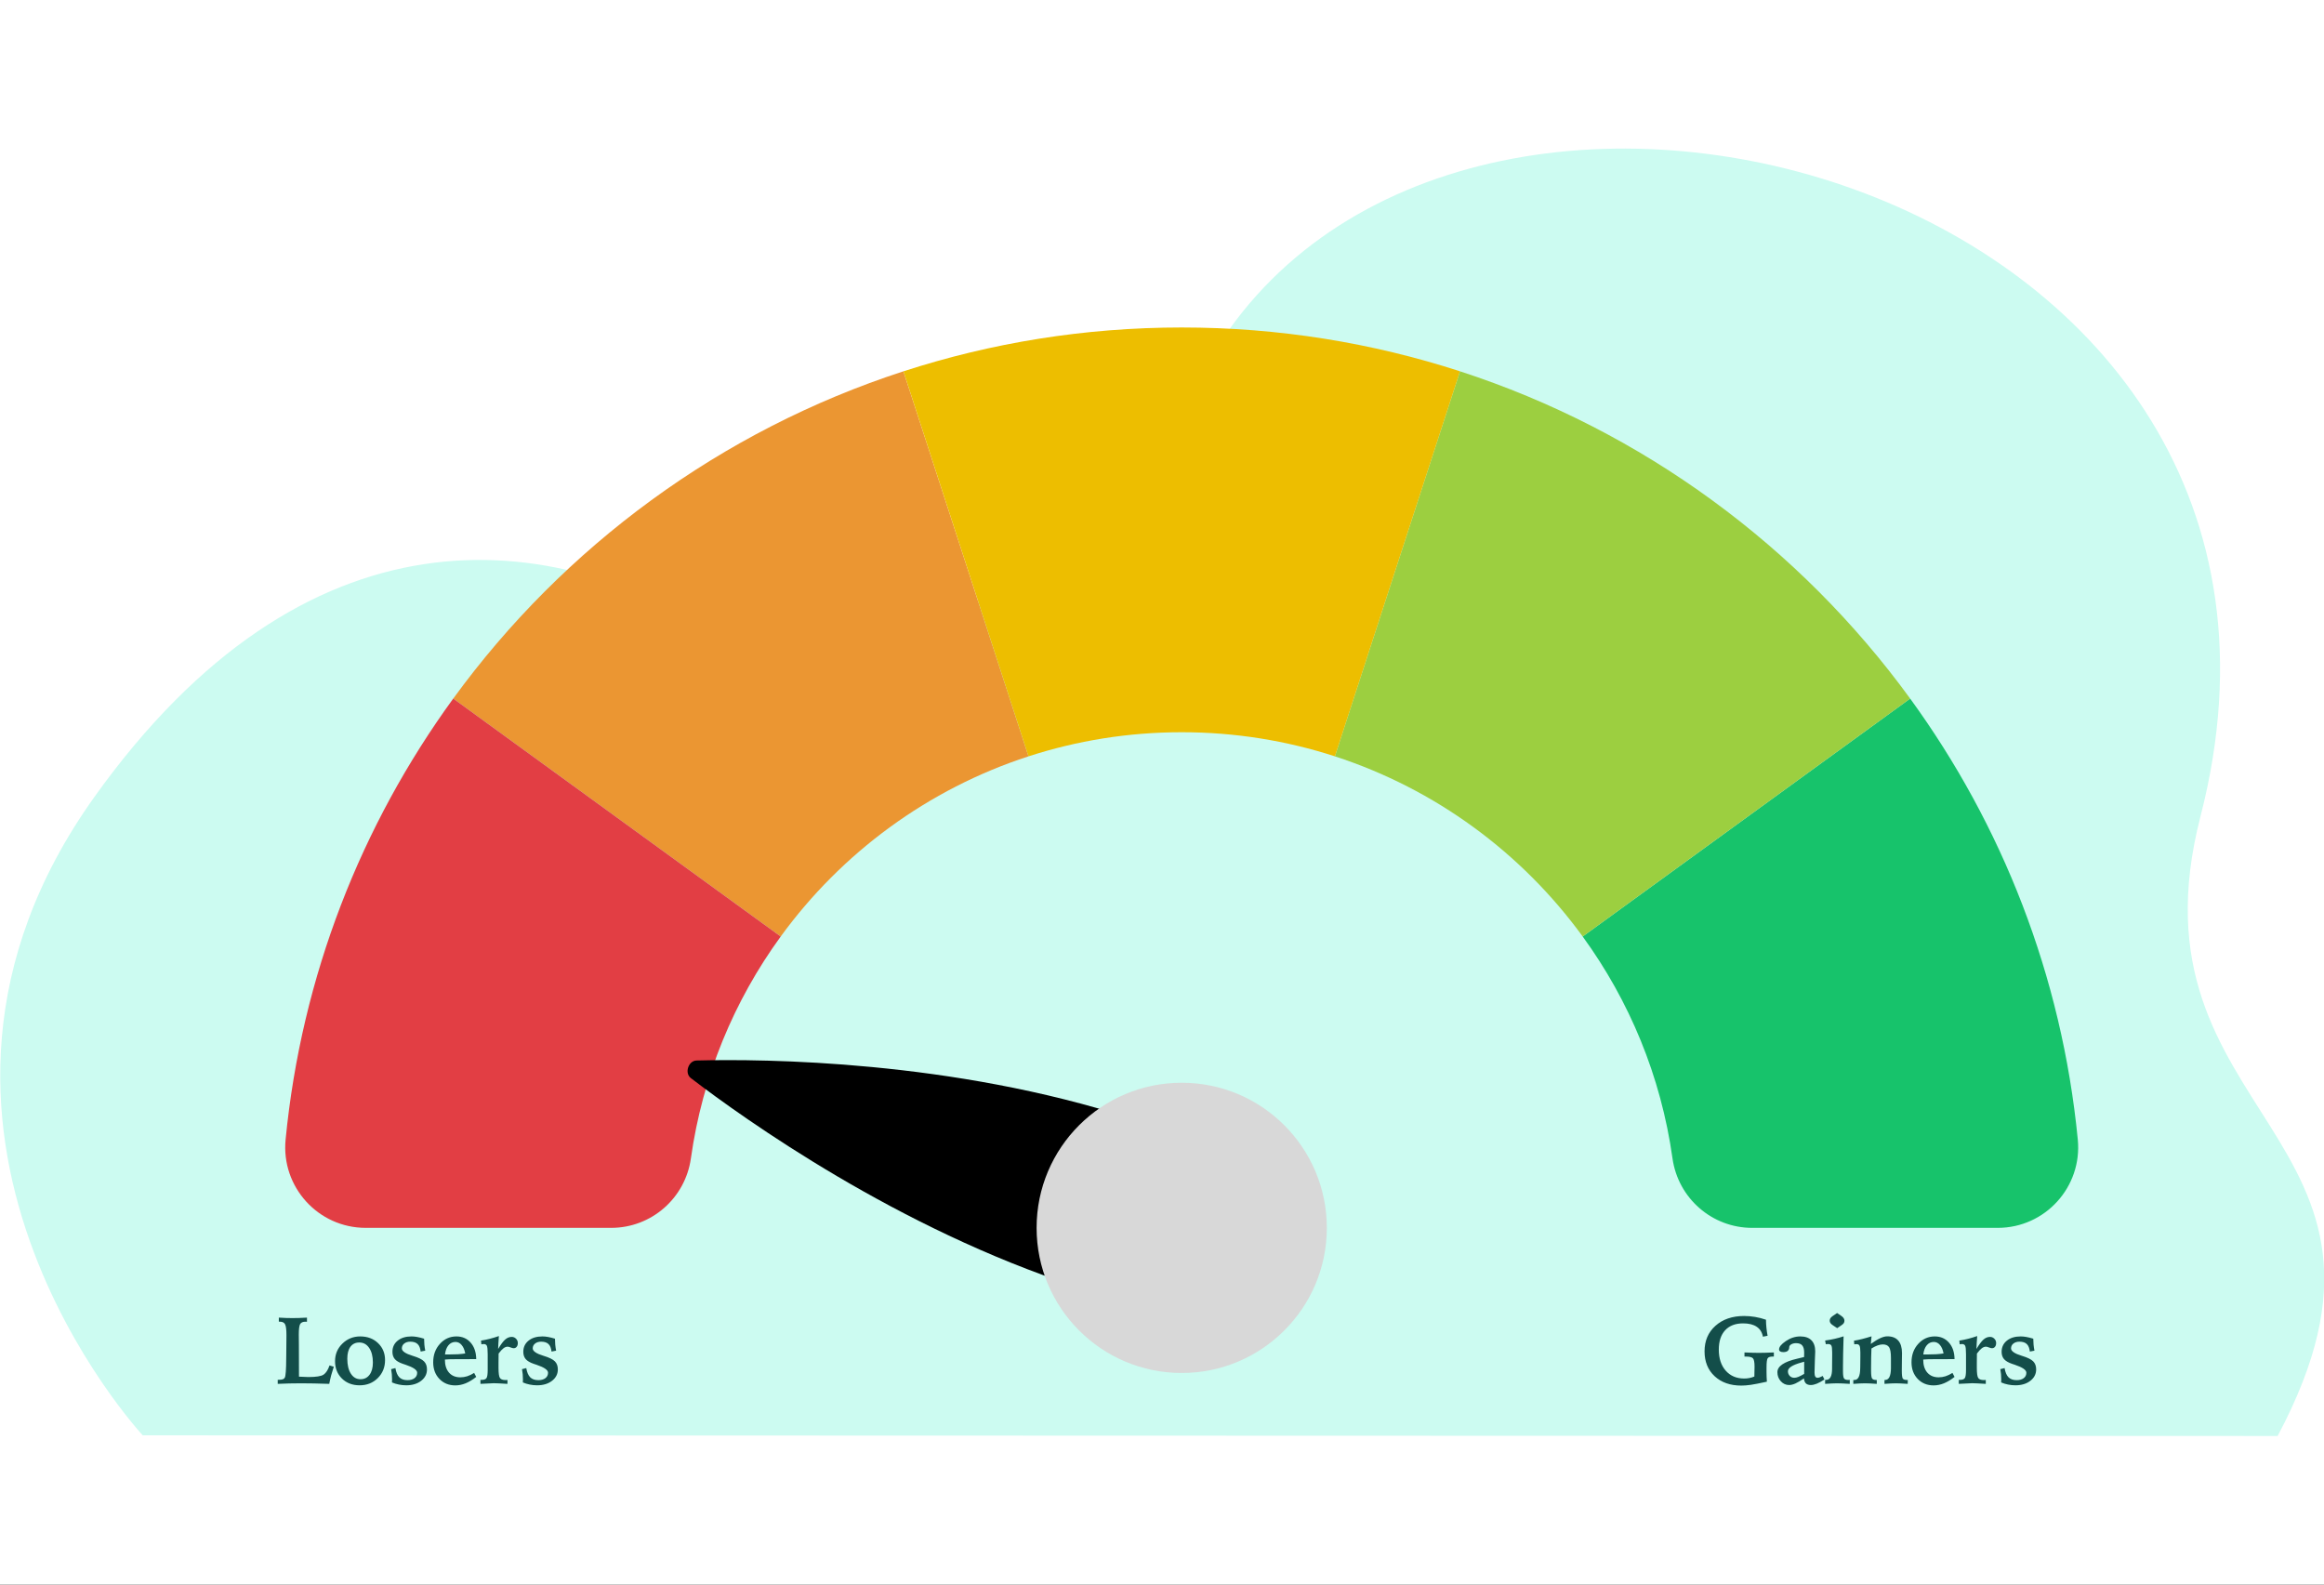
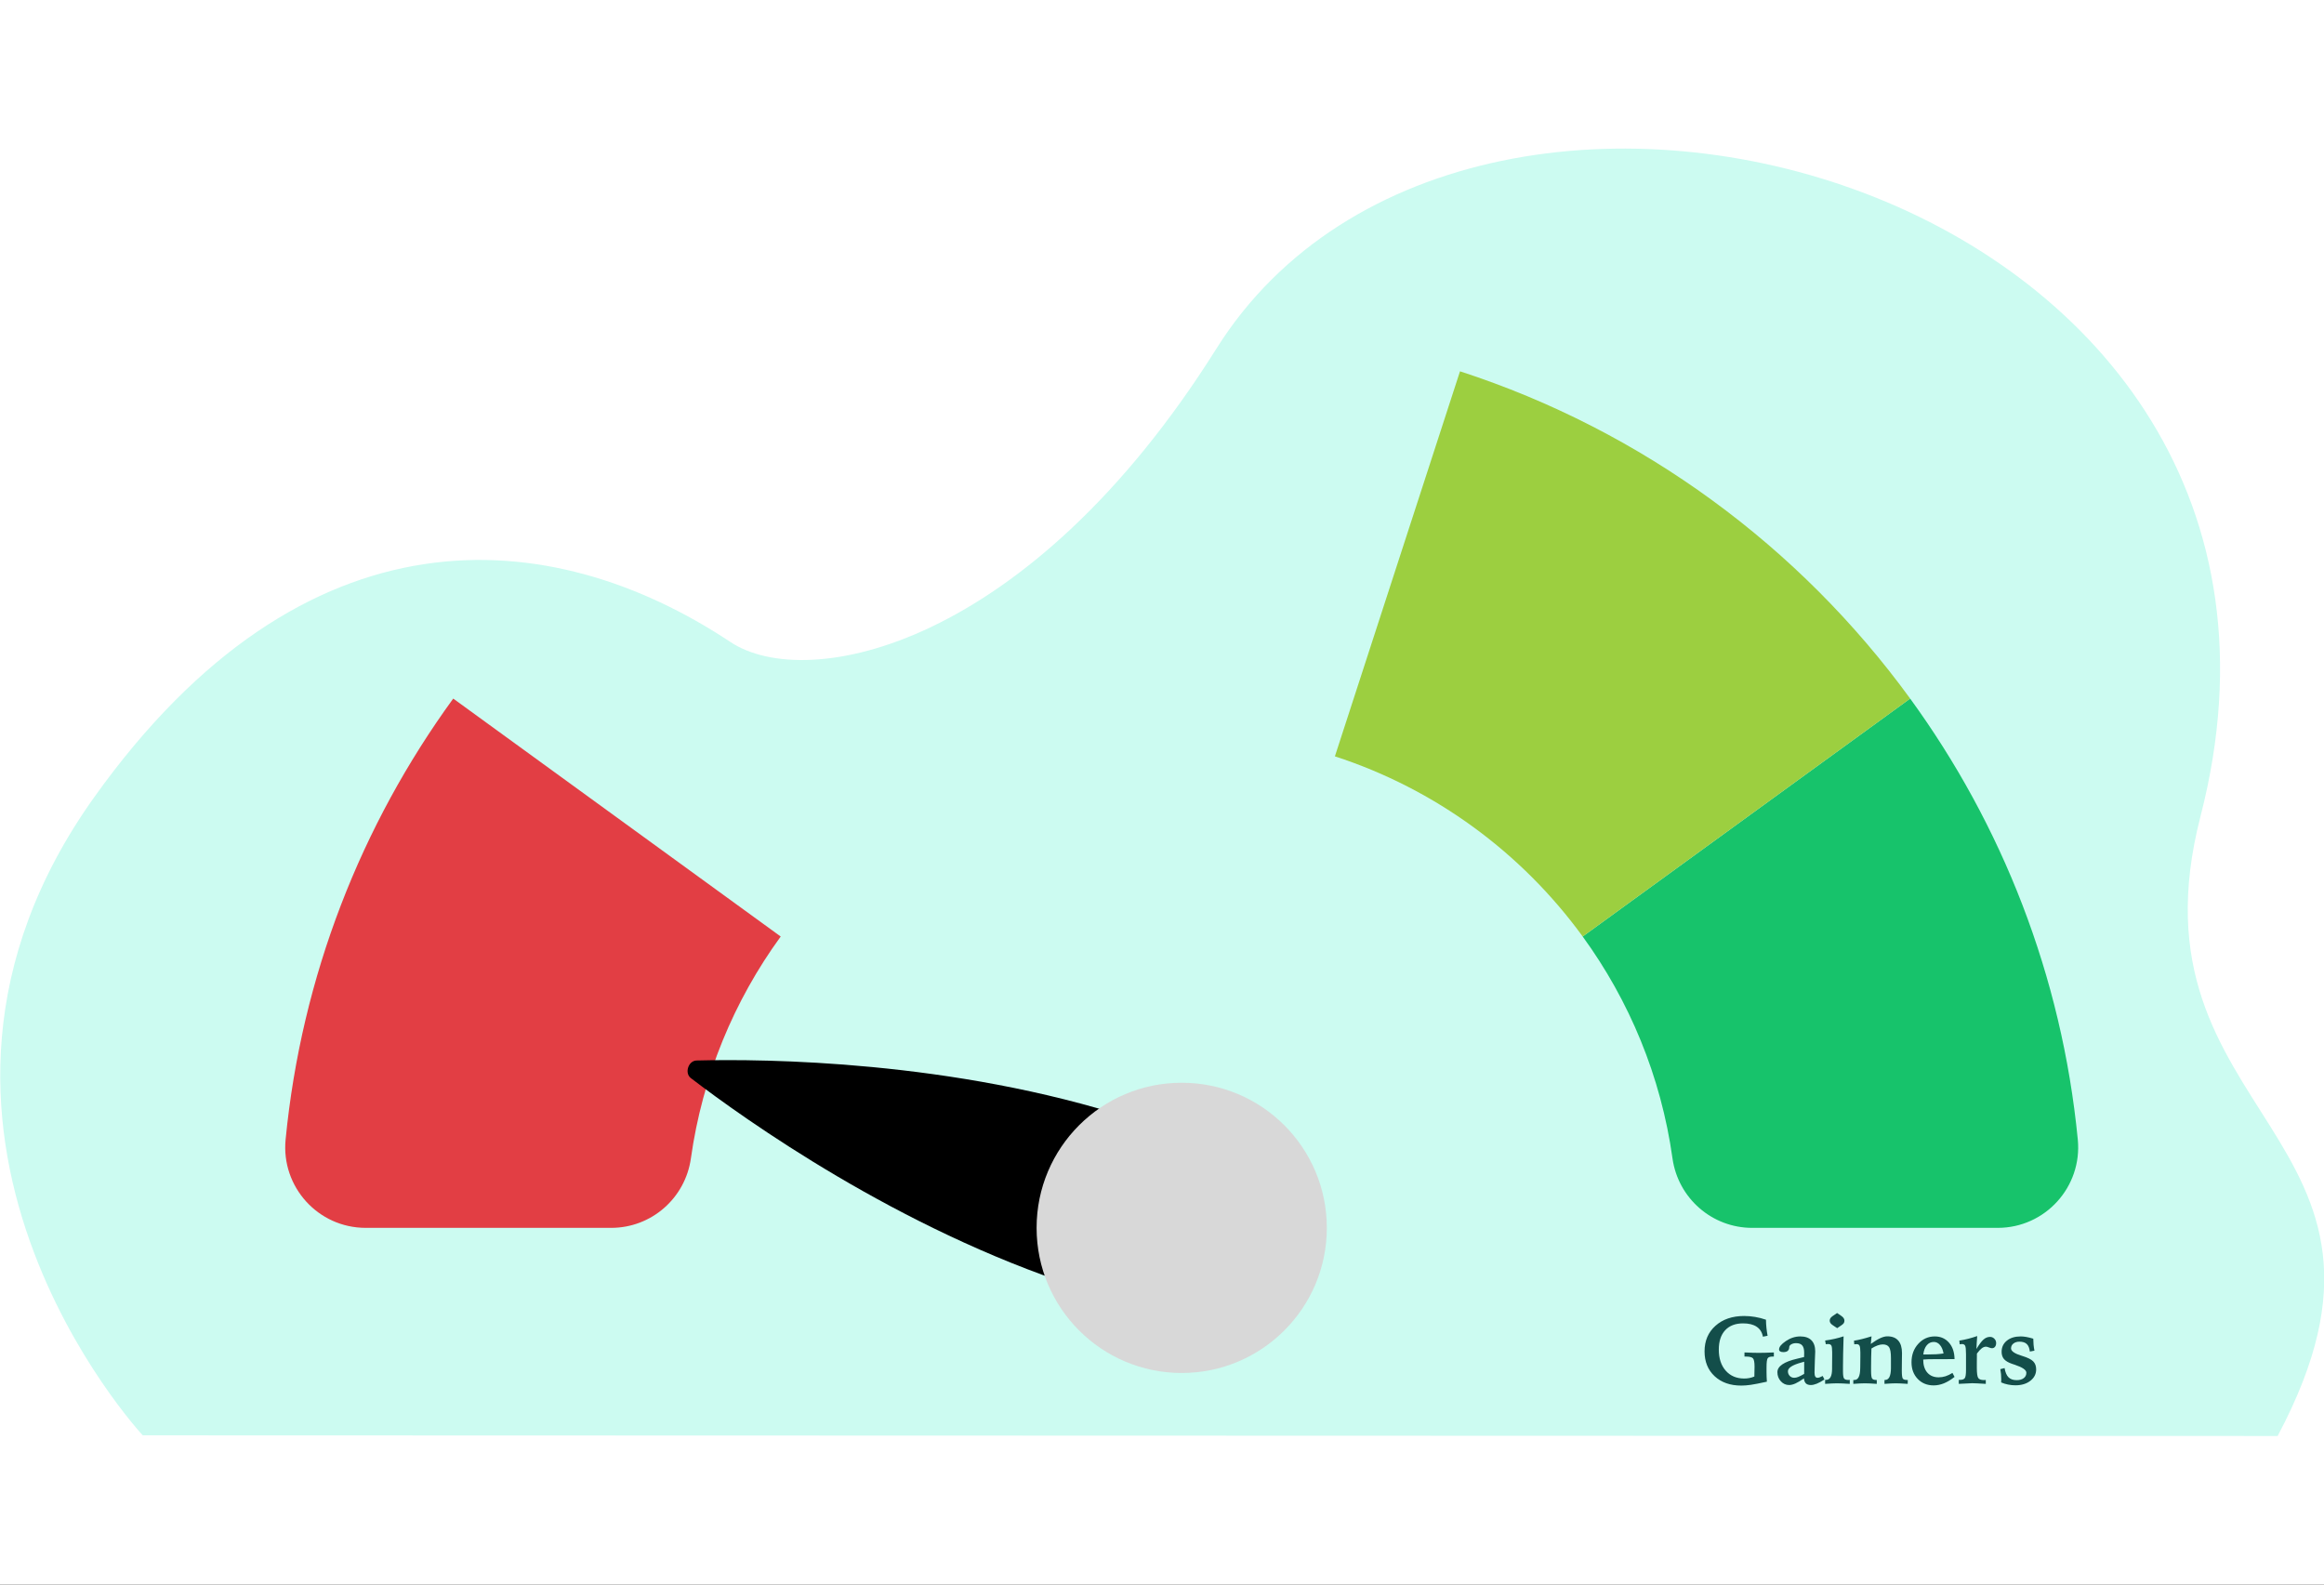
<svg xmlns="http://www.w3.org/2000/svg" width="440" height="300" viewBox="0 0 440 300" fill="none">
  <rect x="0" y="0" width="440" height="300" fill="#333333" stroke="none" />
  <g clip-path="url(#clip0_538_3089)">
    <rect width="440" height="300" fill="white" />
    <path d="M27.026 271.746C27.026 271.746 -27.034 213.704 17.883 150.865C57.737 95.11 104.201 98.921 138.292 121.547C152.812 131.184 194.673 122.735 230.303 66.002C278.892 -11.366 447.319 35.558 416.609 154.591C401.748 212.194 461.838 214.288 431.22 271.869L27.026 271.746Z" fill="#CCFBF1" />
    <path d="M378.221 232.465H331.74C324.129 232.465 317.709 226.844 316.651 219.307C314.47 203.759 308.478 189.434 299.648 177.306L361.648 132.26C379.036 156.149 390.366 184.729 393.386 215.743C394.257 224.702 387.223 232.465 378.221 232.465Z" fill="#17C36B" />
    <path d="M361.65 132.26L299.65 177.306C288.126 161.466 271.763 149.374 252.734 143.196L276.421 70.299C310.988 81.523 340.71 103.489 361.65 132.26Z" fill="#9CCF40" />
-     <path d="M194.725 143.195C175.697 149.375 159.336 161.468 147.812 177.306L85.812 132.26C106.75 103.49 136.474 81.522 171.039 70.3H171.041L194.725 143.195Z" fill="#EB9632" />
    <path d="M147.81 177.306C138.981 189.434 132.989 203.759 130.807 219.307C129.749 226.844 123.329 232.464 115.718 232.464H69.237C60.236 232.464 53.201 224.701 54.073 215.743C57.093 184.728 68.423 156.149 85.811 132.26L147.81 177.306Z" fill="#E23E44" />
-     <path d="M276.424 70.298L252.738 143.196C243.604 140.231 233.857 138.628 223.734 138.628C213.61 138.628 203.863 140.231 194.729 143.196H194.727L171.043 70.3C187.637 64.911 205.344 62 223.733 62C242.124 62 259.831 64.911 276.424 70.298Z" fill="#EDBE00" />
-     <path d="M214.258 211.784C180.32 200.757 144.774 200.456 131.877 200.778C130.321 200.817 129.559 203.163 130.795 204.109C141.039 211.951 169.973 232.6 203.911 243.627L214.258 211.784Z" fill="black" />
+     <path d="M214.258 211.784C180.32 200.757 144.774 200.456 131.877 200.778C130.321 200.817 129.559 203.163 130.795 204.109C141.039 211.951 169.973 232.6 203.911 243.627Z" fill="black" />
    <path d="M223.731 259.938C238.905 259.938 251.205 247.638 251.205 232.465C251.205 217.292 238.905 204.991 223.731 204.991C208.558 204.991 196.258 217.292 196.258 232.465C196.258 247.638 208.558 259.938 223.731 259.938Z" fill="#D8D8D8" />
    <path d="M334.349 249.854C334.354 250.369 334.384 250.882 334.437 251.392C334.489 251.896 334.562 252.396 334.656 252.895L333.769 253.07C333.616 252.238 333.224 251.611 332.591 251.189C331.964 250.762 331.108 250.548 330.024 250.548C328.565 250.548 327.432 250.981 326.623 251.849C325.82 252.716 325.419 253.935 325.419 255.505C325.419 257.175 325.855 258.508 326.729 259.504C327.607 260.494 328.773 260.989 330.227 260.989C330.555 260.989 330.877 260.96 331.193 260.901C331.516 260.837 331.835 260.74 332.151 260.611C332.157 260.348 332.163 260.002 332.169 259.574C332.181 259.141 332.187 258.868 332.187 258.757C332.187 257.901 332.084 257.368 331.879 257.157C331.674 256.94 331.226 256.832 330.534 256.832H330.279V256.05C330.889 256.079 331.404 256.1 331.826 256.111C332.248 256.123 332.632 256.129 332.978 256.129C333.353 256.129 333.763 256.123 334.208 256.111C334.653 256.1 335.198 256.079 335.843 256.05V256.832H335.588C335.125 256.832 334.82 256.938 334.674 257.148C334.527 257.359 334.454 257.945 334.454 258.906V259.768C334.454 260.09 334.46 260.4 334.472 260.699C334.483 260.998 334.501 261.294 334.524 261.587C333.142 261.892 332.122 262.091 331.466 262.185C330.81 262.278 330.215 262.325 329.682 262.325C327.584 262.325 325.899 261.733 324.628 260.55C323.356 259.366 322.721 257.799 322.721 255.848C322.721 253.85 323.409 252.235 324.786 251.005C326.169 249.769 327.977 249.15 330.209 249.15C330.9 249.15 331.592 249.209 332.283 249.326C332.98 249.443 333.669 249.619 334.349 249.854ZM341.582 257.808C341.453 257.843 341.266 257.896 341.02 257.966C339.344 258.429 338.506 258.977 338.506 259.609C338.506 259.961 338.62 260.257 338.849 260.497C339.078 260.731 339.365 260.849 339.71 260.849C339.933 260.849 340.185 260.793 340.466 260.682C340.753 260.57 341.125 260.38 341.582 260.11V257.808ZM345.089 260.506L345.414 261.174C344.881 261.525 344.401 261.789 343.973 261.965C343.551 262.135 343.173 262.22 342.839 262.22C342.435 262.22 342.124 262.117 341.908 261.912C341.697 261.701 341.574 261.385 341.538 260.963C340.9 261.408 340.361 261.73 339.921 261.93C339.482 262.123 339.086 262.22 338.735 262.22C338.119 262.22 337.595 261.982 337.161 261.508C336.728 261.027 336.511 260.453 336.511 259.785C336.511 258.66 337.768 257.808 340.282 257.228C340.827 257.099 341.254 256.996 341.565 256.92C341.571 256.773 341.574 256.633 341.574 256.498C341.579 256.357 341.582 256.223 341.582 256.094C341.582 255.467 341.459 255.01 341.213 254.723C340.973 254.436 340.586 254.292 340.053 254.292C339.707 254.292 339.409 254.362 339.157 254.503C338.911 254.644 338.779 254.808 338.761 254.995C338.755 255.024 338.752 255.062 338.752 255.109C338.717 255.695 338.348 255.988 337.645 255.988C337.381 255.988 337.179 255.944 337.038 255.856C336.898 255.769 336.828 255.64 336.828 255.47C336.828 255.001 337.258 254.477 338.119 253.896C338.987 253.311 339.895 253.018 340.844 253.018C341.77 253.018 342.473 253.261 342.953 253.747C343.434 254.228 343.674 254.934 343.674 255.865C343.674 256.146 343.651 256.729 343.604 257.614C343.563 258.493 343.542 259.234 343.542 259.838C343.542 260.195 343.589 260.453 343.683 260.611C343.777 260.77 343.923 260.849 344.122 260.849C344.234 260.849 344.371 260.819 344.536 260.761C344.7 260.702 344.884 260.617 345.089 260.506ZM347.814 248.588L348.614 249.133C348.813 249.268 348.96 249.408 349.053 249.555C349.153 249.701 349.203 249.859 349.203 250.029C349.203 250.205 349.165 250.357 349.089 250.486C349.012 250.609 348.878 250.738 348.684 250.873L347.832 251.453L347.041 250.926C346.83 250.791 346.672 250.65 346.566 250.504C346.467 250.357 346.417 250.205 346.417 250.047C346.417 249.871 346.458 249.716 346.54 249.581C346.622 249.446 346.771 249.303 346.988 249.15L347.814 248.588ZM349.045 253C349.009 254.266 348.98 255.37 348.957 256.313C348.939 257.257 348.93 258.03 348.93 258.634V259.662C348.93 260.348 348.998 260.787 349.133 260.98C349.273 261.168 349.537 261.262 349.924 261.262C349.953 261.262 349.997 261.259 350.055 261.253C350.12 261.247 350.173 261.244 350.214 261.244V262C349.675 261.965 349.203 261.938 348.799 261.921C348.394 261.903 348.06 261.895 347.797 261.895C347.574 261.895 347.272 261.903 346.891 261.921C346.516 261.938 346.068 261.965 345.547 262V261.244H345.731C346.481 261.244 346.859 260.553 346.865 259.17C346.865 258.947 346.865 258.774 346.865 258.651L346.883 256.779V256.006C346.883 255.35 346.83 254.928 346.724 254.74C346.619 254.553 346.414 254.459 346.109 254.459C346.068 254.459 345.974 254.465 345.828 254.477C345.763 254.482 345.714 254.488 345.678 254.494L345.547 253.791C346.168 253.709 346.765 253.604 347.34 253.475C347.914 253.346 348.482 253.188 349.045 253ZM354.336 253L354.195 254.441C354.899 253.938 355.499 253.571 355.997 253.343C356.495 253.114 356.938 253 357.324 253C358.244 253 358.936 253.27 359.399 253.809C359.867 254.342 360.102 255.133 360.102 256.182C360.102 256.381 360.096 256.844 360.084 257.57C360.072 258.291 360.066 258.915 360.066 259.442C360.066 260.304 360.128 260.822 360.251 260.998C360.38 261.174 360.635 261.262 361.016 261.262H361.2L361.183 262C360.661 261.965 360.216 261.938 359.847 261.921C359.478 261.903 359.179 261.895 358.95 261.895C358.704 261.895 358.399 261.903 358.036 261.921C357.679 261.938 357.263 261.965 356.788 262V261.262H356.894C357.62 261.262 357.992 260.529 358.01 259.064C358.01 259.018 358.01 258.982 358.01 258.959V257.104C358.01 256.091 357.893 255.408 357.658 255.057C357.424 254.705 357.025 254.529 356.463 254.529C356.158 254.529 355.83 254.594 355.479 254.723C355.127 254.846 354.74 255.039 354.318 255.303C354.295 255.83 354.277 256.378 354.266 256.946C354.254 257.515 354.248 258.124 354.248 258.774V259.495C354.248 260.286 354.31 260.778 354.433 260.972C354.562 261.165 354.814 261.262 355.189 261.262H355.329V262C354.837 261.965 354.406 261.938 354.037 261.921C353.668 261.903 353.355 261.895 353.097 261.895C352.845 261.895 352.534 261.903 352.165 261.921C351.796 261.938 351.368 261.965 350.882 262V261.262H351.084C351.811 261.262 352.18 260.526 352.191 259.056C352.191 258.88 352.194 258.745 352.2 258.651L352.218 256.832V256.059C352.218 255.396 352.165 254.969 352.06 254.775C351.96 254.576 351.773 254.477 351.497 254.477C351.444 254.477 351.327 254.485 351.146 254.503C351.11 254.509 351.084 254.512 351.066 254.512L351.014 253.826C351.5 253.75 352.013 253.645 352.552 253.51C353.091 253.375 353.686 253.205 354.336 253ZM370.051 257.315L366.386 257.324C365.759 257.324 365.29 257.33 364.98 257.342C364.669 257.348 364.382 257.365 364.119 257.395C364.119 258.443 364.376 259.267 364.892 259.864C365.414 260.462 366.131 260.761 367.045 260.761C367.485 260.761 367.918 260.693 368.346 260.559C368.78 260.418 369.216 260.207 369.656 259.926L370.051 260.682C369.372 261.221 368.704 261.625 368.047 261.895C367.391 262.158 366.741 262.29 366.096 262.29C364.872 262.29 363.867 261.883 363.081 261.068C362.296 260.248 361.904 259.196 361.904 257.913C361.904 256.519 362.329 255.355 363.178 254.424C364.028 253.486 365.071 253.018 366.307 253.018C367.414 253.018 368.311 253.41 368.997 254.195C369.682 254.975 370.034 256.015 370.051 257.315ZM367.968 256.243C367.845 255.558 367.62 255.024 367.291 254.644C366.969 254.257 366.582 254.063 366.131 254.063C365.592 254.063 365.147 254.271 364.795 254.688C364.444 255.104 364.224 255.687 364.136 256.437H364.69C365.411 256.437 366.038 256.422 366.571 256.393C367.104 256.357 367.57 256.308 367.968 256.243ZM374.341 252.947C374.3 253.498 374.267 253.97 374.244 254.362C374.221 254.755 374.206 255.098 374.2 255.391C374.721 254.518 375.17 253.92 375.545 253.598C375.92 253.27 376.33 253.105 376.775 253.105C377.086 253.105 377.355 253.22 377.584 253.448C377.812 253.677 377.927 253.952 377.927 254.274C377.927 254.573 377.853 254.811 377.707 254.986C377.566 255.162 377.376 255.25 377.136 255.25C377.001 255.25 376.813 255.203 376.573 255.109C376.333 255.01 376.142 254.96 376.002 254.96C375.738 254.96 375.474 255.06 375.211 255.259C374.947 255.458 374.639 255.792 374.288 256.261C374.288 256.448 374.285 256.735 374.279 257.122C374.273 257.509 374.27 257.802 374.27 258.001V258.977C374.27 259.99 374.361 260.629 374.543 260.893C374.724 261.15 375.079 261.279 375.606 261.279C375.641 261.279 375.697 261.276 375.773 261.271C375.855 261.265 375.92 261.262 375.967 261.262V262H375.94C374.634 261.918 373.784 261.877 373.391 261.877C373.081 261.877 372.293 261.915 371.027 261.991H370.851V261.244H371.089C371.528 261.244 371.827 261.136 371.985 260.919C372.143 260.702 372.222 260.187 372.222 259.372V258.309V256.401C372.222 255.522 372.167 254.98 372.055 254.775C371.95 254.564 371.748 254.459 371.449 254.459C371.414 254.459 371.349 254.468 371.256 254.485C371.162 254.497 371.086 254.506 371.027 254.512L370.957 253.809C371.513 253.721 372.07 253.606 372.627 253.466C373.183 253.325 373.755 253.152 374.341 252.947ZM384.958 253.448C384.958 253.817 384.976 254.192 385.011 254.573C385.046 254.948 385.102 255.329 385.178 255.716L384.308 255.883C384.237 255.232 384.044 254.758 383.728 254.459C383.411 254.16 382.951 254.011 382.348 254.011C381.873 254.011 381.486 254.131 381.188 254.371C380.895 254.605 380.748 254.91 380.748 255.285C380.748 255.807 381.431 256.275 382.796 256.691L382.858 256.709C383.877 257.02 384.571 257.362 384.941 257.737C385.316 258.112 385.503 258.622 385.503 259.267C385.503 260.134 385.137 260.852 384.404 261.42C383.672 261.988 382.729 262.272 381.574 262.272C381.106 262.272 380.643 262.226 380.186 262.132C379.735 262.044 379.298 261.909 378.876 261.728C378.882 261.663 378.885 261.59 378.885 261.508C378.891 261.426 378.894 261.303 378.894 261.139C378.894 260.811 378.879 260.485 378.85 260.163C378.82 259.841 378.777 259.524 378.718 259.214L379.527 259.012C379.661 259.814 379.91 260.397 380.274 260.761C380.637 261.118 381.15 261.297 381.812 261.297C382.374 261.297 382.819 261.171 383.148 260.919C383.482 260.667 383.649 260.324 383.649 259.891C383.649 259.375 382.925 258.874 381.478 258.388C381.237 258.306 381.053 258.244 380.924 258.203C380.227 257.963 379.726 257.667 379.421 257.315C379.116 256.958 378.964 256.498 378.964 255.936C378.964 255.062 379.292 254.359 379.948 253.826C380.605 253.287 381.484 253.018 382.585 253.018C382.913 253.018 383.271 253.053 383.657 253.123C384.05 253.193 384.484 253.302 384.958 253.448Z" fill="#134E4A" />
-     <path d="M52.791 249.458C53.289 249.487 53.758 249.511 54.197 249.528C54.643 249.54 55.038 249.546 55.384 249.546C55.741 249.546 56.14 249.54 56.579 249.528C57.024 249.511 57.537 249.487 58.117 249.458V250.249C58.082 250.249 58.032 250.246 57.968 250.24C57.903 250.234 57.859 250.231 57.836 250.231C57.344 250.231 57.01 250.378 56.834 250.671C56.658 250.964 56.57 251.626 56.57 252.657C56.57 252.81 56.573 253.085 56.579 253.483C56.585 253.882 56.588 254.207 56.588 254.459L56.605 260.629L56.658 260.638C57.414 260.685 57.985 260.708 58.372 260.708C59.843 260.708 60.807 260.556 61.264 260.251C61.721 259.946 62.096 259.366 62.389 258.511L63.197 258.757C63.016 259.29 62.852 259.826 62.705 260.365C62.565 260.904 62.441 261.449 62.336 262C61.299 261.965 60.335 261.938 59.444 261.921C58.554 261.903 57.739 261.895 57.001 261.895C56.269 261.895 55.53 261.903 54.786 261.921C54.048 261.938 53.312 261.965 52.58 262V261.227H52.826C53.143 261.227 53.386 261.194 53.556 261.13C53.726 261.065 53.849 260.96 53.925 260.813C54.089 260.491 54.177 259.287 54.188 257.201C54.194 256.932 54.197 256.727 54.197 256.586L54.215 254.67C54.215 254.412 54.218 254.075 54.224 253.659C54.23 253.237 54.232 252.944 54.232 252.78C54.232 251.726 54.145 251.037 53.969 250.715C53.799 250.393 53.474 250.231 52.993 250.231H52.791V249.458ZM68.023 254.169C67.302 254.169 66.743 254.438 66.344 254.978C65.951 255.511 65.755 256.267 65.755 257.245C65.755 258.435 65.981 259.378 66.432 260.075C66.883 260.772 67.49 261.121 68.251 261.121C68.978 261.121 69.549 260.84 69.965 260.277C70.387 259.715 70.598 258.944 70.598 257.966C70.598 256.8 70.364 255.877 69.895 255.197C69.432 254.512 68.808 254.169 68.023 254.169ZM68.199 253.018C69.576 253.018 70.704 253.442 71.582 254.292C72.461 255.136 72.901 256.205 72.901 257.5C72.901 258.859 72.441 259.996 71.521 260.91C70.607 261.818 69.464 262.272 68.093 262.272C66.722 262.272 65.603 261.845 64.736 260.989C63.868 260.134 63.435 259.038 63.435 257.702C63.435 256.39 63.898 255.282 64.824 254.38C65.755 253.472 66.88 253.018 68.199 253.018ZM80.293 253.448C80.293 253.817 80.31 254.192 80.345 254.573C80.381 254.948 80.436 255.329 80.512 255.716L79.642 255.883C79.572 255.232 79.379 254.758 79.062 254.459C78.746 254.16 78.286 254.011 77.682 254.011C77.208 254.011 76.821 254.131 76.522 254.371C76.229 254.605 76.083 254.91 76.083 255.285C76.083 255.807 76.765 256.275 78.131 256.691L78.192 256.709C79.212 257.02 79.906 257.362 80.275 257.737C80.65 258.112 80.838 258.622 80.838 259.267C80.838 260.134 80.471 260.852 79.739 261.42C79.007 261.988 78.063 262.272 76.909 262.272C76.44 262.272 75.977 262.226 75.52 262.132C75.069 262.044 74.632 261.909 74.211 261.728C74.216 261.663 74.219 261.59 74.219 261.508C74.225 261.426 74.228 261.303 74.228 261.139C74.228 260.811 74.214 260.485 74.184 260.163C74.155 259.841 74.111 259.524 74.052 259.214L74.861 259.012C74.996 259.814 75.245 260.397 75.608 260.761C75.971 261.118 76.484 261.297 77.146 261.297C77.709 261.297 78.154 261.171 78.482 260.919C78.816 260.667 78.983 260.324 78.983 259.891C78.983 259.375 78.26 258.874 76.812 258.388C76.572 258.306 76.387 258.244 76.258 258.203C75.561 257.963 75.06 257.667 74.756 257.315C74.451 256.958 74.299 256.498 74.299 255.936C74.299 255.062 74.627 254.359 75.283 253.826C75.939 253.287 76.818 253.018 77.92 253.018C78.248 253.018 78.605 253.053 78.992 253.123C79.385 253.193 79.818 253.302 80.293 253.448ZM90.163 257.315L86.498 257.324C85.871 257.324 85.402 257.33 85.092 257.342C84.781 257.348 84.494 257.365 84.231 257.395C84.231 258.443 84.488 259.267 85.004 259.864C85.525 260.462 86.243 260.761 87.157 260.761C87.597 260.761 88.03 260.693 88.458 260.559C88.892 260.418 89.328 260.207 89.768 259.926L90.163 260.682C89.484 261.221 88.816 261.625 88.159 261.895C87.503 262.158 86.853 262.29 86.208 262.29C84.984 262.29 83.979 261.883 83.193 261.068C82.408 260.248 82.016 259.196 82.016 257.913C82.016 256.519 82.441 255.355 83.29 254.424C84.14 253.486 85.183 253.018 86.419 253.018C87.526 253.018 88.423 253.41 89.109 254.195C89.794 254.975 90.146 256.015 90.163 257.315ZM88.08 256.243C87.957 255.558 87.731 255.024 87.403 254.644C87.081 254.257 86.694 254.063 86.243 254.063C85.704 254.063 85.259 254.271 84.907 254.688C84.556 255.104 84.336 255.687 84.248 256.437H84.802C85.522 256.437 86.15 256.422 86.683 256.393C87.216 256.357 87.682 256.308 88.08 256.243ZM94.453 252.947C94.412 253.498 94.379 253.97 94.356 254.362C94.332 254.755 94.318 255.098 94.312 255.391C94.833 254.518 95.282 253.92 95.657 253.598C96.032 253.27 96.442 253.105 96.887 253.105C97.198 253.105 97.467 253.22 97.696 253.448C97.924 253.677 98.038 253.952 98.038 254.274C98.038 254.573 97.965 254.811 97.819 254.986C97.678 255.162 97.488 255.25 97.248 255.25C97.113 255.25 96.925 255.203 96.685 255.109C96.445 255.01 96.254 254.96 96.114 254.96C95.85 254.96 95.586 255.06 95.323 255.259C95.059 255.458 94.751 255.792 94.4 256.261C94.4 256.448 94.397 256.735 94.391 257.122C94.385 257.509 94.382 257.802 94.382 258.001V258.977C94.382 259.99 94.473 260.629 94.655 260.893C94.836 261.15 95.191 261.279 95.718 261.279C95.753 261.279 95.809 261.276 95.885 261.271C95.967 261.265 96.032 261.262 96.079 261.262V262H96.052C94.746 261.918 93.896 261.877 93.503 261.877C93.193 261.877 92.405 261.915 91.139 261.991H90.963V261.244H91.201C91.64 261.244 91.939 261.136 92.097 260.919C92.255 260.702 92.334 260.187 92.334 259.372V258.309V256.401C92.334 255.522 92.279 254.98 92.167 254.775C92.062 254.564 91.86 254.459 91.561 254.459C91.526 254.459 91.461 254.468 91.368 254.485C91.274 254.497 91.198 254.506 91.139 254.512L91.069 253.809C91.625 253.721 92.182 253.606 92.739 253.466C93.295 253.325 93.867 253.152 94.453 252.947ZM105.07 253.448C105.07 253.817 105.088 254.192 105.123 254.573C105.158 254.948 105.214 255.329 105.29 255.716L104.42 255.883C104.349 255.232 104.156 254.758 103.84 254.459C103.523 254.16 103.063 254.011 102.46 254.011C101.985 254.011 101.598 254.131 101.3 254.371C101.007 254.605 100.86 254.91 100.86 255.285C100.86 255.807 101.543 256.275 102.908 256.691L102.97 256.709C103.989 257.02 104.683 257.362 105.053 257.737C105.428 258.112 105.615 258.622 105.615 259.267C105.615 260.134 105.249 260.852 104.516 261.42C103.784 261.988 102.841 262.272 101.686 262.272C101.218 262.272 100.755 262.226 100.298 262.132C99.847 262.044 99.41 261.909 98.988 261.728C98.994 261.663 98.997 261.59 98.997 261.508C99.003 261.426 99.006 261.303 99.006 261.139C99.006 260.811 98.991 260.485 98.962 260.163C98.932 259.841 98.888 259.524 98.83 259.214L99.638 259.012C99.773 259.814 100.022 260.397 100.386 260.761C100.749 261.118 101.262 261.297 101.924 261.297C102.486 261.297 102.931 261.171 103.26 260.919C103.594 260.667 103.761 260.324 103.761 259.891C103.761 259.375 103.037 258.874 101.59 258.388C101.349 258.306 101.165 258.244 101.036 258.203C100.339 257.963 99.838 257.667 99.533 257.315C99.228 256.958 99.076 256.498 99.076 255.936C99.076 255.062 99.404 254.359 100.06 253.826C100.717 253.287 101.596 253.018 102.697 253.018C103.025 253.018 103.383 253.053 103.769 253.123C104.162 253.193 104.596 253.302 105.07 253.448Z" fill="#134E4A" />
  </g>
  <defs>
    <clipPath id="clip0_538_3089">
      <rect width="440" height="300" fill="white" />
    </clipPath>
  </defs>
</svg>